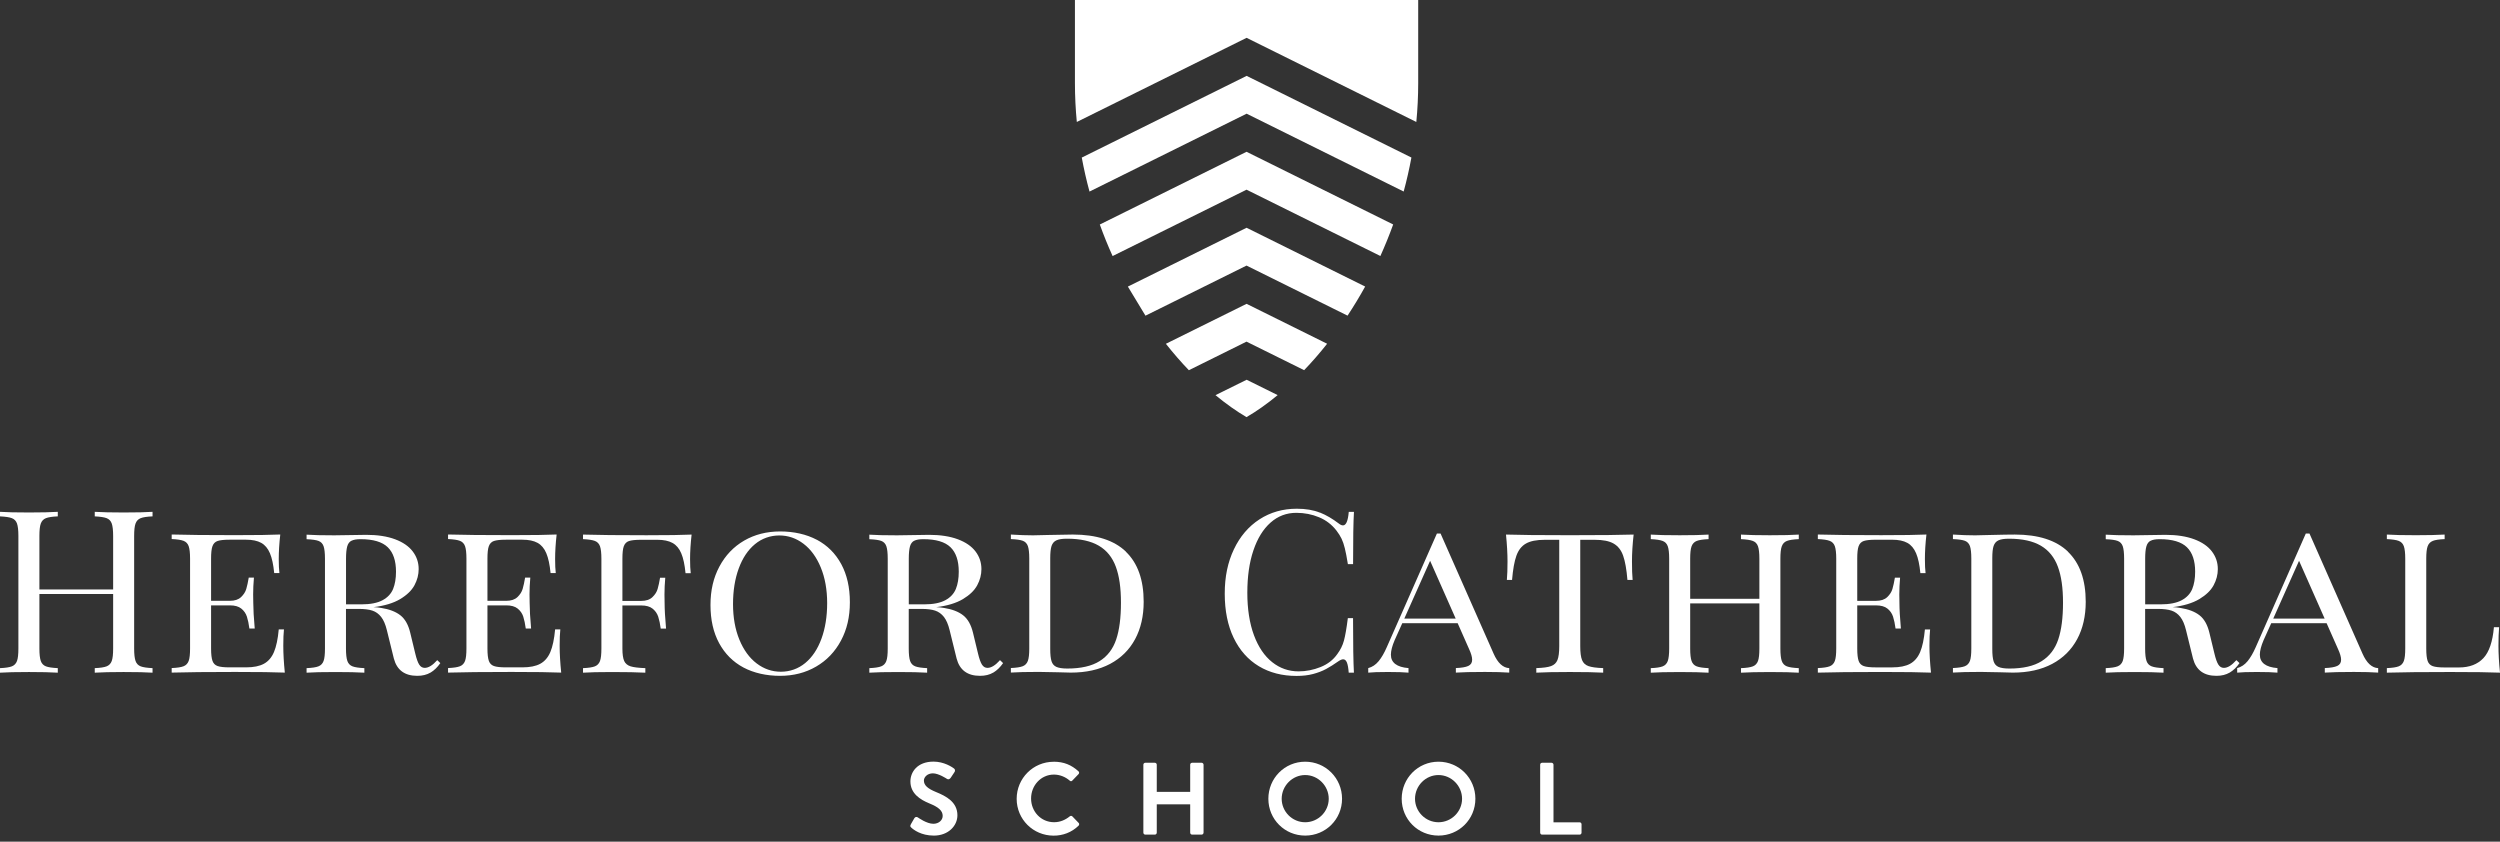
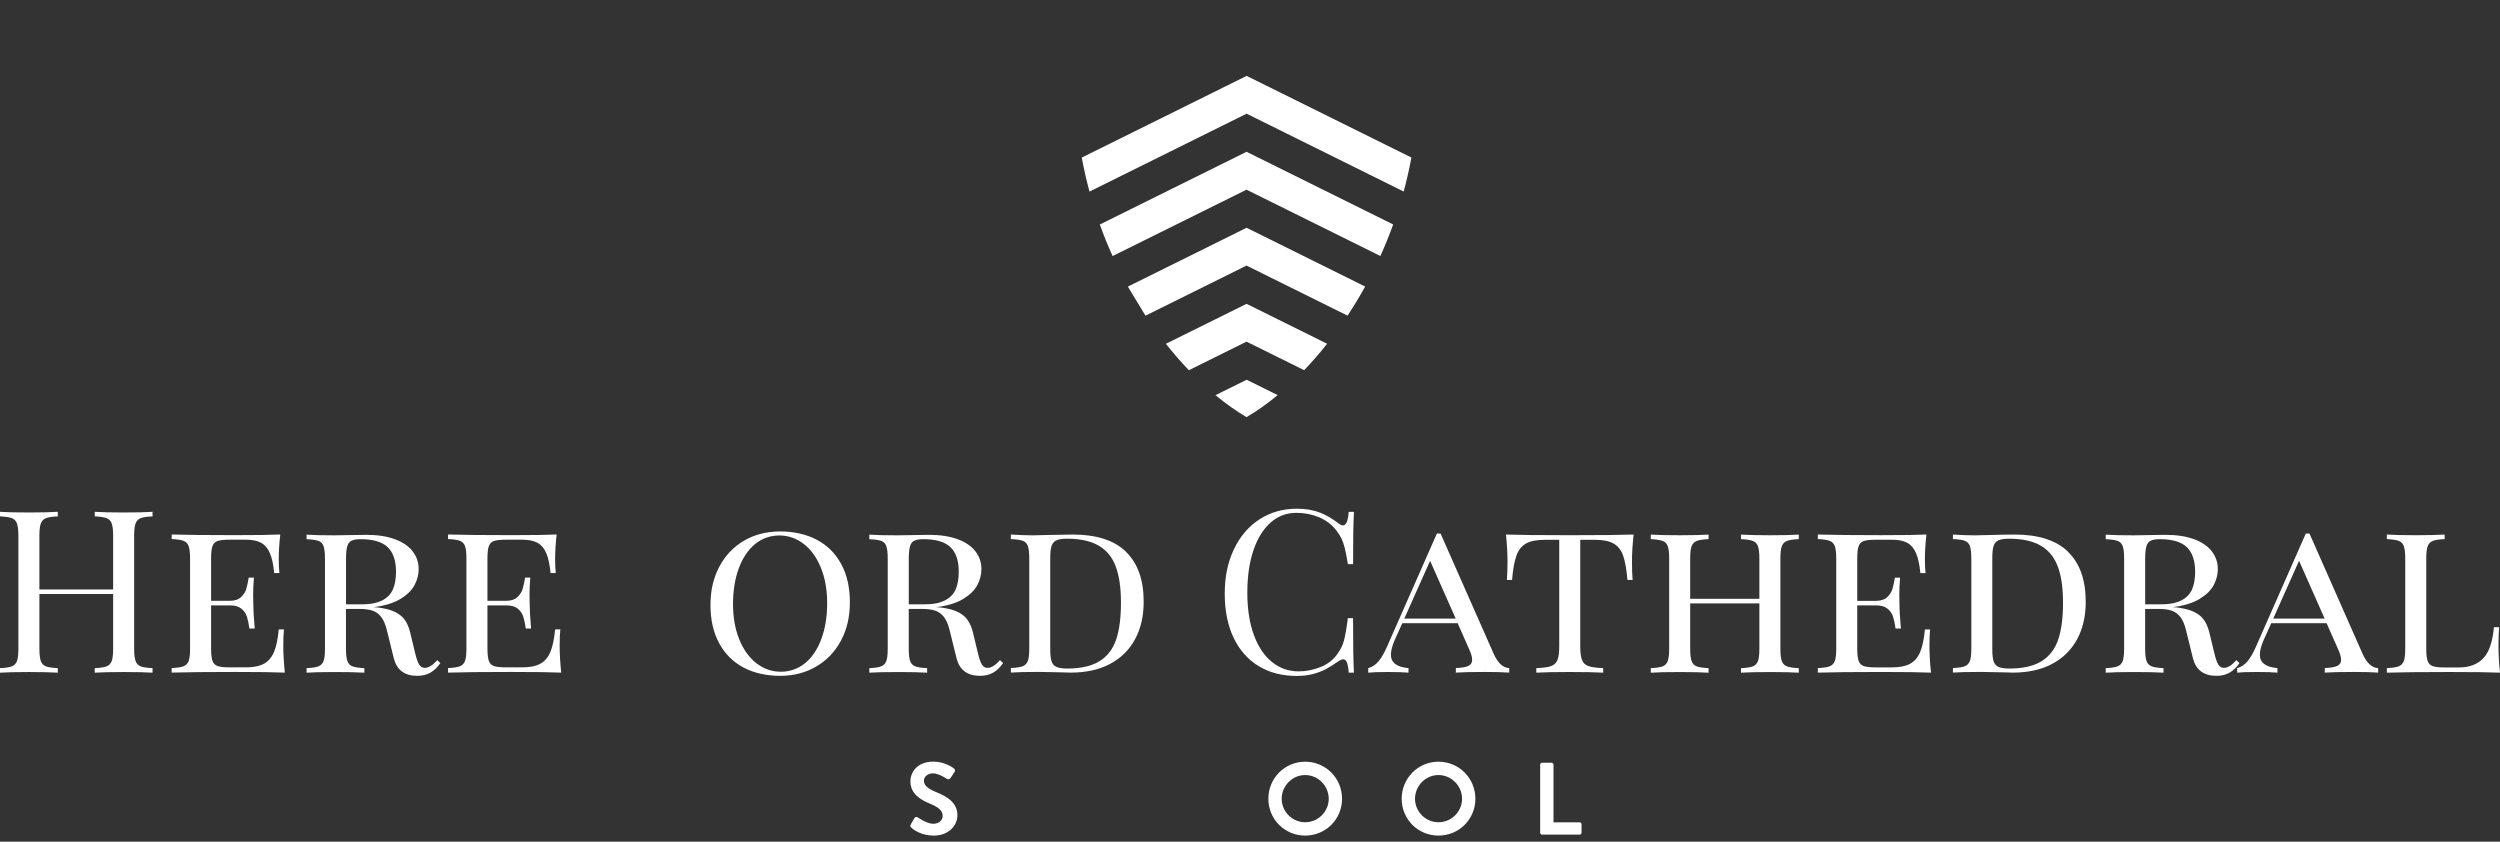
<svg xmlns="http://www.w3.org/2000/svg" width="300" height="101" viewBox="0 0 300 101" fill="none">
  <rect x="0" y="0" width="300" height="101" fill="#333333" stroke="none" />
  <path d="M149.596 9.108H149.591L129.812 18.909C130.069 20.3 130.379 21.66 130.74 22.988L149.591 13.644H149.596L168.441 22.983C168.803 21.655 169.112 20.295 169.369 18.904L149.601 9.108H149.596Z" fill="white" />
-   <path d="M128.992 0V9.974C128.992 11.554 129.071 13.108 129.218 14.636L149.588 4.541H149.593L169.959 14.636C170.106 13.108 170.184 11.559 170.184 9.979V0H128.992Z" fill="white" />
  <path d="M149.586 27.33V27.341H149.581V27.335L135.344 34.391L137.456 37.882L149.581 31.871H149.586L161.706 37.877C162.44 36.764 163.148 35.598 163.819 34.386L149.586 27.33Z" fill="white" />
  <path d="M149.59 18.222L149.579 18.217L131.977 26.942C132.443 28.238 132.957 29.503 133.512 30.727L149.579 22.763H149.585L165.646 30.721C166.197 29.498 166.71 28.238 167.182 26.936L149.59 18.217V18.222Z" fill="white" />
  <path d="M149.592 45.57V45.581L149.586 45.576L145.859 47.418C147.112 48.458 148.365 49.34 149.586 50.059C149.586 50.059 149.586 50.059 149.592 50.048C150.813 49.34 152.066 48.452 153.319 47.413L149.597 45.57H149.592Z" fill="white" />
  <path d="M149.588 36.468V36.478H149.583V36.462L139.906 41.255C140.803 42.389 141.725 43.45 142.664 44.426L149.578 40.998L149.583 40.993V40.998L156.497 44.421C157.436 43.444 158.358 42.384 159.255 41.25L149.583 36.457L149.588 36.468Z" fill="white" />
  <path d="M16.879 62.18C16.581 62.296 16.381 62.511 16.266 62.821C16.151 63.13 16.098 63.629 16.098 64.312V77.829C16.098 78.512 16.156 79.01 16.266 79.32C16.376 79.63 16.581 79.845 16.879 79.961C17.178 80.076 17.65 80.144 18.305 80.176V80.722C17.55 80.669 16.392 80.643 14.825 80.643C13.373 80.643 12.219 80.669 11.37 80.722V80.176C12.025 80.15 12.502 80.076 12.796 79.961C13.089 79.845 13.294 79.63 13.409 79.32C13.524 79.01 13.577 78.512 13.577 77.829V71.283H4.728V77.829C4.728 78.512 4.786 79.01 4.896 79.32C5.006 79.63 5.211 79.845 5.509 79.961C5.808 80.076 6.28 80.144 6.935 80.176V80.722C6.102 80.669 4.954 80.643 3.481 80.643C1.924 80.643 0.76 80.669 0 80.722V80.176C0.655 80.15 1.132 80.076 1.426 79.961C1.719 79.845 1.924 79.63 2.039 79.32C2.154 79.01 2.207 78.512 2.207 77.829V64.312C2.207 63.629 2.149 63.13 2.039 62.821C1.929 62.511 1.725 62.296 1.426 62.18C1.127 62.065 0.655 61.997 0 61.965V61.419C0.755 61.472 1.913 61.498 3.481 61.498C4.949 61.498 6.102 61.472 6.935 61.419V61.965C6.28 61.991 5.803 62.065 5.509 62.18C5.216 62.296 5.011 62.511 4.896 62.821C4.781 63.13 4.728 63.629 4.728 64.312V70.737H13.577V64.312C13.577 63.629 13.519 63.13 13.409 62.821C13.299 62.511 13.095 62.296 12.796 62.18C12.497 62.065 12.025 61.997 11.37 61.965V61.419C12.219 61.472 13.373 61.498 14.825 61.498C16.381 61.498 17.545 61.472 18.305 61.419V61.965C17.65 61.991 17.173 62.065 16.879 62.18Z" fill="white" />
  <path d="M34.178 80.713C32.999 80.66 31.012 80.634 28.213 80.634C24.863 80.634 22.326 80.66 20.602 80.713V80.167C21.257 80.14 21.734 80.067 22.027 79.951C22.321 79.836 22.525 79.621 22.641 79.311C22.756 79.001 22.808 78.502 22.808 77.82V67.032C22.808 66.35 22.751 65.851 22.641 65.541C22.531 65.232 22.326 65.016 22.027 64.901C21.729 64.785 21.257 64.717 20.602 64.686V64.14C22.326 64.192 24.869 64.218 28.213 64.218C30.755 64.218 32.564 64.192 33.633 64.14C33.508 65.232 33.45 66.213 33.45 67.079C33.45 67.788 33.476 68.35 33.529 68.77H32.905C32.805 67.757 32.637 66.964 32.391 66.386C32.145 65.809 31.799 65.394 31.343 65.142C30.887 64.89 30.284 64.764 29.529 64.764H27.537C26.881 64.764 26.404 64.817 26.111 64.917C25.817 65.016 25.613 65.226 25.498 65.536C25.382 65.846 25.33 66.344 25.33 67.027V72.098H27.589C28.166 72.098 28.611 71.951 28.926 71.652C29.241 71.353 29.45 71.027 29.555 70.665C29.66 70.303 29.759 69.856 29.849 69.316H30.472C30.409 70.024 30.378 70.702 30.378 71.337L30.394 72.361C30.394 73.09 30.451 74.109 30.567 75.421H29.927C29.854 74.865 29.754 74.387 29.628 73.998C29.503 73.61 29.272 73.284 28.952 73.027C28.632 72.77 28.176 72.644 27.589 72.644H25.33V77.82C25.33 78.502 25.388 78.996 25.498 79.306C25.608 79.615 25.812 79.82 26.111 79.925C26.41 80.03 26.881 80.083 27.537 80.083H29.529C30.425 80.083 31.138 79.941 31.668 79.652C32.197 79.363 32.601 78.896 32.879 78.24C33.151 77.589 33.345 76.686 33.45 75.531H34.074C34.021 76.019 33.995 76.67 33.995 77.489C33.995 78.445 34.058 79.521 34.178 80.707V80.713Z" fill="white" />
  <path d="M51.666 80.707C51.226 80.969 50.696 81.1 50.067 81.1C48.563 81.1 47.63 80.408 47.263 79.027L46.424 75.62C46.256 74.927 46.026 74.397 45.737 74.029C45.449 73.662 45.098 73.41 44.684 73.273C44.27 73.137 43.73 73.069 43.074 73.069H41.517V77.83C41.517 78.513 41.575 79.011 41.685 79.321C41.795 79.631 42 79.846 42.298 79.961C42.597 80.077 43.069 80.145 43.724 80.177V80.722C42.886 80.67 41.732 80.644 40.27 80.644C38.702 80.644 37.544 80.67 36.789 80.722V80.177C37.444 80.15 37.921 80.077 38.215 79.961C38.508 79.846 38.713 79.631 38.828 79.321C38.944 79.011 38.996 78.513 38.996 77.83V67.042C38.996 66.349 38.938 65.85 38.828 65.541C38.718 65.231 38.514 65.021 38.225 64.911C37.937 64.801 37.455 64.732 36.789 64.706V64.16C37.544 64.213 38.65 64.239 40.112 64.239C40.422 64.239 41.35 64.223 42.891 64.197L43.955 64.181C45.307 64.181 46.461 64.36 47.404 64.711C48.348 65.063 49.056 65.551 49.527 66.171C49.999 66.79 50.24 67.494 50.24 68.292C50.24 68.958 50.072 69.604 49.737 70.229C49.401 70.853 48.825 71.41 48.017 71.893C47.21 72.376 46.141 72.696 44.82 72.859C45.129 72.869 45.438 72.901 45.748 72.953C46.712 73.105 47.478 73.394 48.038 73.83C48.599 74.266 48.998 74.964 49.228 75.93L49.826 78.402C49.978 79.043 50.135 79.489 50.303 79.751C50.471 80.014 50.691 80.145 50.969 80.145C51.42 80.145 51.923 79.835 52.468 79.216L52.84 79.573C52.494 80.072 52.101 80.45 51.666 80.712V80.707ZM42.167 64.89C41.926 65.016 41.753 65.247 41.664 65.578C41.575 65.908 41.523 66.391 41.523 67.042V72.523H43.357C44.448 72.523 45.297 72.355 45.91 72.024C46.524 71.693 46.943 71.237 47.174 70.67C47.404 70.097 47.52 69.41 47.52 68.601C47.52 67.289 47.189 66.312 46.529 65.667C45.868 65.026 44.783 64.701 43.268 64.701C42.781 64.701 42.414 64.764 42.173 64.895L42.167 64.89Z" fill="white" />
  <path d="M67.343 80.713C66.163 80.66 64.176 80.634 61.377 80.634C58.027 80.634 55.49 80.66 53.766 80.713V80.167C54.421 80.14 54.898 80.067 55.191 79.951C55.485 79.836 55.69 79.621 55.805 79.311C55.92 79.001 55.972 78.502 55.972 77.82V67.032C55.972 66.35 55.915 65.851 55.805 65.541C55.695 65.232 55.49 65.016 55.191 64.901C54.893 64.785 54.421 64.717 53.766 64.686V64.14C55.49 64.192 58.033 64.218 61.377 64.218C63.919 64.218 65.728 64.192 66.797 64.14C66.672 65.232 66.614 66.213 66.614 67.079C66.614 67.788 66.64 68.35 66.692 68.77H66.069C65.969 67.757 65.801 66.964 65.555 66.386C65.314 65.809 64.963 65.394 64.507 65.142C64.05 64.89 63.448 64.764 62.693 64.764H60.701C60.046 64.764 59.569 64.817 59.275 64.917C58.981 65.016 58.777 65.226 58.662 65.536C58.546 65.846 58.494 66.344 58.494 67.027V72.098H60.753C61.33 72.098 61.776 71.951 62.09 71.652C62.404 71.353 62.614 71.027 62.719 70.665C62.824 70.303 62.923 69.856 63.013 69.316H63.636C63.574 70.024 63.542 70.702 63.542 71.337L63.558 72.361C63.558 73.09 63.615 74.109 63.731 75.421H63.091C63.018 74.865 62.918 74.387 62.792 73.998C62.667 73.61 62.436 73.284 62.116 73.027C61.797 72.77 61.34 72.644 60.753 72.644H58.494V77.82C58.494 78.502 58.552 78.996 58.662 79.306C58.772 79.615 58.976 79.82 59.275 79.925C59.574 80.03 60.046 80.083 60.701 80.083H62.693C63.589 80.083 64.302 79.941 64.832 79.652C65.361 79.363 65.765 78.896 66.043 78.24C66.315 77.589 66.509 76.686 66.614 75.531H67.238C67.185 76.019 67.159 76.67 67.159 77.489C67.159 78.445 67.222 79.521 67.343 80.707V80.713Z" fill="white" />
-   <path d="M82.809 67.09C82.809 67.799 82.835 68.361 82.888 68.781H82.264C82.164 67.767 81.997 66.975 81.75 66.397C81.509 65.82 81.158 65.405 80.702 65.153C80.246 64.901 79.643 64.775 78.888 64.775H76.896C76.241 64.775 75.764 64.828 75.47 64.927C75.177 65.027 74.972 65.237 74.857 65.547C74.742 65.856 74.689 66.355 74.689 67.038V72.109H76.949C77.525 72.109 77.971 71.962 78.285 71.662C78.6 71.363 78.809 71.038 78.914 70.676C79.019 70.313 79.119 69.867 79.208 69.326H79.832C79.769 70.035 79.737 70.712 79.737 71.348L79.753 72.371C79.753 73.101 79.811 74.119 79.926 75.432H79.287C79.213 74.875 79.114 74.397 78.988 74.009C78.862 73.621 78.631 73.295 78.311 73.038C77.992 72.781 77.536 72.655 76.949 72.655H74.689V77.831C74.689 78.513 74.763 79.012 74.904 79.322C75.046 79.631 75.303 79.847 75.675 79.962C76.047 80.078 76.634 80.146 77.441 80.177V80.723C76.503 80.671 75.171 80.644 73.442 80.644C71.885 80.644 70.721 80.671 69.961 80.723V80.177C70.616 80.151 71.093 80.078 71.387 79.962C71.68 79.847 71.885 79.631 72 79.322C72.115 79.012 72.168 78.513 72.168 77.831V67.043C72.168 66.361 72.11 65.862 72 65.552C71.89 65.242 71.686 65.027 71.387 64.912C71.088 64.796 70.616 64.728 69.961 64.696V64.15C71.686 64.203 74.228 64.229 77.572 64.229C80.115 64.229 81.923 64.203 82.993 64.15C82.867 65.242 82.809 66.224 82.809 67.09Z" fill="white" />
  <path d="M98.022 64.77C99.28 65.442 100.255 66.413 100.947 67.689C101.639 68.964 101.985 70.492 101.985 72.266C101.985 74.041 101.629 75.542 100.916 76.875C100.203 78.209 99.212 79.248 97.938 79.988C96.67 80.728 95.223 81.101 93.603 81.101C91.983 81.101 90.463 80.765 89.21 80.099C87.957 79.427 86.988 78.456 86.296 77.18C85.604 75.904 85.258 74.377 85.258 72.602C85.258 70.828 85.614 69.326 86.327 67.988C87.04 66.649 88.031 65.61 89.294 64.875C90.563 64.14 92.004 63.773 93.624 63.773C95.244 63.773 96.764 64.108 98.022 64.775V64.77ZM90.594 65.3C89.75 65.998 89.106 66.969 88.649 68.214C88.193 69.458 87.963 70.886 87.963 72.492C87.963 74.098 88.22 75.531 88.728 76.765C89.237 77.999 89.928 78.949 90.799 79.61C91.669 80.272 92.639 80.608 93.703 80.608C94.767 80.608 95.784 80.261 96.628 79.563C97.472 78.865 98.117 77.894 98.573 76.65C99.029 75.406 99.259 73.978 99.259 72.371C99.259 70.765 99.002 69.332 98.494 68.098C97.986 66.865 97.294 65.914 96.423 65.253C95.553 64.591 94.583 64.255 93.519 64.255C92.455 64.255 91.438 64.602 90.594 65.3Z" fill="white" />
  <path d="M119.197 80.707C118.757 80.969 118.227 81.1 117.598 81.1C116.094 81.1 115.161 80.408 114.794 79.027L113.955 75.62C113.787 74.927 113.557 74.397 113.269 74.029C112.98 73.662 112.629 73.41 112.215 73.273C111.801 73.137 111.261 73.069 110.606 73.069H109.049V77.83C109.049 78.513 109.106 79.011 109.216 79.321C109.326 79.631 109.531 79.846 109.83 79.961C110.129 80.077 110.6 80.145 111.256 80.177V80.722C110.412 80.67 109.264 80.644 107.801 80.644C106.234 80.644 105.075 80.67 104.32 80.722V80.177C104.976 80.15 105.453 80.077 105.746 79.961C106.04 79.846 106.244 79.631 106.359 79.321C106.475 79.011 106.527 78.513 106.527 77.83V67.042C106.527 66.349 106.47 65.85 106.359 65.541C106.249 65.231 106.045 65.021 105.757 64.911C105.468 64.801 104.986 64.732 104.32 64.706V64.16C105.075 64.213 106.181 64.239 107.644 64.239C107.953 64.239 108.881 64.223 110.422 64.197L111.486 64.181C112.839 64.181 113.992 64.36 114.935 64.711C115.879 65.063 116.587 65.551 117.059 66.171C117.53 66.79 117.771 67.494 117.771 68.292C117.771 68.958 117.604 69.604 117.268 70.229C116.933 70.853 116.356 71.41 115.549 71.893C114.736 72.376 113.672 72.696 112.351 72.859C112.66 72.869 112.97 72.901 113.279 72.953C114.244 73.105 115.009 73.394 115.57 73.83C116.131 74.266 116.529 74.964 116.76 75.93L117.357 78.402C117.509 79.043 117.667 79.489 117.834 79.751C118.002 80.014 118.222 80.145 118.5 80.145C118.951 80.145 119.454 79.835 119.999 79.216L120.371 79.573C120.026 80.072 119.632 80.45 119.197 80.712V80.707ZM109.699 64.89C109.458 65.016 109.285 65.247 109.195 65.578C109.106 65.908 109.054 66.391 109.054 67.042V72.523H110.889C111.979 72.523 112.828 72.355 113.441 72.024C114.055 71.693 114.474 71.237 114.705 70.67C114.935 70.103 115.051 69.41 115.051 68.601C115.051 67.289 114.721 66.312 114.06 65.667C113.4 65.026 112.314 64.701 110.799 64.701C110.312 64.701 109.945 64.764 109.704 64.895L109.699 64.89Z" fill="white" />
  <path d="M135.107 66.209C136.528 67.579 137.241 69.579 137.241 72.214C137.241 73.925 136.9 75.422 136.213 76.697C135.526 77.973 134.53 78.965 133.22 79.663C131.909 80.361 130.332 80.713 128.492 80.713C128.067 80.713 127.537 80.697 126.898 80.671C125.383 80.645 124.644 80.629 124.681 80.629C123.192 80.629 122.07 80.655 121.305 80.708V80.162C121.96 80.136 122.437 80.062 122.731 79.947C123.024 79.831 123.229 79.616 123.344 79.306C123.459 78.996 123.512 78.498 123.512 77.815V67.028C123.512 66.335 123.454 65.836 123.344 65.526C123.234 65.216 123.029 65.006 122.741 64.896C122.453 64.786 121.97 64.718 121.305 64.692V64.145C122.28 64.209 123.166 64.24 123.962 64.24L124.628 64.224L125.745 64.198C127.16 64.161 128.156 64.145 128.733 64.145C131.569 64.145 133.697 64.833 135.117 66.203L135.107 66.209ZM126.772 64.838C126.489 64.964 126.295 65.195 126.185 65.516C126.08 65.841 126.028 66.329 126.028 66.986V77.884C126.028 78.54 126.08 79.028 126.185 79.353C126.29 79.679 126.489 79.905 126.777 80.031C127.066 80.157 127.496 80.225 128.072 80.225C129.718 80.225 131.013 79.926 131.957 79.332C132.9 78.739 133.561 77.873 133.943 76.734C134.326 75.595 134.515 74.125 134.515 72.324C134.515 70.524 134.31 69.117 133.896 67.999C133.482 66.88 132.806 66.041 131.857 65.484C130.908 64.928 129.64 64.644 128.046 64.644C127.48 64.644 127.055 64.707 126.772 64.838Z" fill="white" />
  <path d="M109.285 98.943L109.726 98.177C109.825 98.004 110.03 98.004 110.145 98.093C110.208 98.13 111.204 98.854 112.001 98.854C112.64 98.854 113.123 98.434 113.123 97.904C113.123 97.274 112.593 96.844 111.56 96.424C110.402 95.956 109.249 95.216 109.249 93.762C109.249 92.665 110.061 91.394 112.022 91.394C113.275 91.394 114.234 92.035 114.48 92.219C114.606 92.292 114.637 92.502 114.554 92.628L114.087 93.332C113.987 93.479 113.804 93.578 113.657 93.479C113.558 93.416 112.625 92.801 111.948 92.801C111.272 92.801 110.868 93.269 110.868 93.662C110.868 94.24 111.325 94.633 112.321 95.043C113.516 95.526 114.889 96.24 114.889 97.831C114.889 99.101 113.794 100.272 112.064 100.272C110.512 100.272 109.6 99.547 109.353 99.311C109.243 99.201 109.181 99.138 109.296 98.943H109.285Z" fill="white" />
-   <path d="M126.435 91.406C127.677 91.406 128.574 91.8 129.412 92.551C129.522 92.65 129.522 92.797 129.423 92.897L128.673 93.674C128.584 93.774 128.463 93.774 128.364 93.674C127.845 93.217 127.158 92.95 126.471 92.95C124.899 92.95 123.73 94.267 123.73 95.821C123.73 97.375 124.909 98.666 126.487 98.666C127.226 98.666 127.85 98.383 128.369 97.963C128.469 97.874 128.605 97.889 128.678 97.963L129.438 98.75C129.538 98.834 129.512 98.997 129.428 99.081C128.595 99.895 127.536 100.278 126.44 100.278C123.976 100.278 122 98.32 122 95.858C122 93.396 123.981 91.412 126.44 91.412L126.435 91.406Z" fill="white" />
-   <path d="M137.203 91.762C137.203 91.636 137.313 91.531 137.434 91.531H138.577C138.713 91.531 138.812 91.641 138.812 91.762V95.028H142.823V91.762C142.823 91.636 142.922 91.531 143.059 91.531H144.191C144.317 91.531 144.427 91.641 144.427 91.762V99.92C144.427 100.046 144.317 100.156 144.191 100.156H143.059C142.922 100.156 142.823 100.046 142.823 99.92V96.518H138.812V99.92C138.812 100.046 138.713 100.156 138.577 100.156H137.434C137.308 100.156 137.203 100.046 137.203 99.92V91.762Z" fill="white" />
  <path d="M158.391 61.504C159.157 61.813 159.901 62.249 160.63 62.806C160.824 62.963 161.002 63.047 161.159 63.047C161.531 63.047 161.762 62.506 161.851 61.425H162.475C162.401 62.606 162.37 64.695 162.37 67.693H161.746C161.615 66.879 161.489 66.244 161.379 65.793C161.269 65.341 161.138 64.958 160.986 64.643C160.834 64.328 160.63 64.002 160.373 63.666C159.822 62.958 159.13 62.422 158.286 62.071C157.442 61.719 156.536 61.54 155.56 61.54C154.381 61.54 153.348 61.929 152.468 62.711C151.582 63.493 150.895 64.606 150.408 66.05C149.92 67.493 149.679 69.189 149.679 71.131C149.679 73.074 149.946 74.806 150.476 76.229C151.005 77.651 151.739 78.727 152.667 79.462C153.595 80.197 154.648 80.565 155.828 80.565C156.729 80.565 157.61 80.391 158.47 80.045C159.33 79.699 159.995 79.179 160.478 78.486C160.85 77.987 161.117 77.452 161.274 76.869C161.432 76.286 161.589 75.389 161.741 74.176H162.365C162.365 77.305 162.401 79.489 162.47 80.722H161.846C161.804 80.155 161.73 79.746 161.626 79.494C161.521 79.242 161.374 79.116 161.18 79.116C161.038 79.116 160.85 79.189 160.624 79.342C160.084 79.725 159.586 80.034 159.13 80.281C158.674 80.528 158.155 80.722 157.568 80.88C156.981 81.037 156.326 81.111 155.587 81.111C153.862 81.111 152.347 80.722 151.052 79.94C149.758 79.158 148.751 78.024 148.038 76.538C147.325 75.053 146.969 73.284 146.969 71.236C146.969 69.189 147.336 67.457 148.07 65.913C148.803 64.37 149.826 63.173 151.136 62.322C152.447 61.472 153.941 61.047 155.613 61.047C156.693 61.047 157.615 61.204 158.381 61.514L158.391 61.504Z" fill="white" />
  <path d="M181.109 80.167V80.713C180.364 80.66 179.395 80.634 178.199 80.634C176.643 80.634 175.474 80.66 174.703 80.713V80.167C175.385 80.141 175.883 80.057 176.192 79.915C176.501 79.773 176.658 79.526 176.658 79.169C176.658 78.839 176.533 78.413 176.286 77.878L174.918 74.781H168.276L167.359 76.818C167.06 77.516 166.908 78.099 166.908 78.561C166.908 79.516 167.611 80.057 169.021 80.172V80.718C168.481 80.665 167.658 80.639 166.552 80.639C165.446 80.639 164.654 80.665 164.188 80.718V80.172C164.665 80.046 165.084 79.773 165.435 79.343C165.792 78.912 166.117 78.345 166.421 77.647L172.428 64.024H172.868L179.232 78.434C179.73 79.563 180.359 80.141 181.119 80.177L181.109 80.167ZM171.61 67.3L168.517 74.23H174.682L171.615 67.3H171.61Z" fill="white" />
  <path d="M195.837 67.359C195.837 68.299 195.863 69.044 195.915 69.596H195.292C195.187 68.325 195.014 67.359 194.778 66.687C194.542 66.015 194.165 65.532 193.635 65.228C193.106 64.923 192.351 64.776 191.371 64.776H189.63V77.549C189.63 78.305 189.704 78.856 189.845 79.207C189.987 79.559 190.244 79.801 190.616 79.932C190.988 80.063 191.575 80.147 192.382 80.173V80.719C191.444 80.667 190.113 80.641 188.383 80.641C186.653 80.641 185.232 80.667 184.357 80.719V80.173C185.164 80.147 185.751 80.068 186.123 79.932C186.495 79.795 186.752 79.559 186.894 79.207C187.035 78.856 187.109 78.305 187.109 77.549V64.776H185.368C184.383 64.776 183.633 64.929 183.109 65.228C182.585 65.527 182.207 66.015 181.966 66.692C181.725 67.365 181.552 68.336 181.447 69.59H180.824C180.876 69.013 180.902 68.267 180.902 67.354C180.902 66.441 180.839 65.338 180.719 64.147C182.223 64.199 184.781 64.225 188.383 64.225C191.984 64.225 194.532 64.199 196.036 64.147C195.905 65.307 195.837 66.377 195.837 67.354V67.359Z" fill="white" />
  <path d="M214.428 64.913C214.129 65.028 213.93 65.243 213.815 65.553C213.699 65.863 213.647 66.361 213.647 67.044V77.832C213.647 78.514 213.705 79.013 213.815 79.323C213.925 79.632 214.129 79.848 214.428 79.963C214.727 80.079 215.199 80.147 215.854 80.178V80.724C215.099 80.672 213.94 80.645 212.373 80.645C210.921 80.645 209.768 80.672 208.919 80.724V80.178C209.574 80.152 210.051 80.079 210.344 79.963C210.638 79.848 210.842 79.632 210.958 79.323C211.073 79.013 211.125 78.514 211.125 77.832V72.404H202.822V77.832C202.822 78.514 202.88 79.013 202.99 79.323C203.1 79.632 203.304 79.848 203.603 79.963C203.902 80.079 204.374 80.147 205.029 80.178V80.724C204.195 80.672 203.047 80.645 201.574 80.645C200.018 80.645 198.854 80.672 198.094 80.724V80.178C198.749 80.152 199.226 80.079 199.52 79.963C199.813 79.848 200.018 79.632 200.133 79.323C200.243 79.013 200.301 78.514 200.301 77.832V67.044C200.301 66.361 200.243 65.863 200.133 65.553C200.023 65.243 199.818 65.028 199.52 64.913C199.221 64.797 198.749 64.729 198.094 64.697V64.151C198.849 64.204 200.007 64.23 201.574 64.23C203.042 64.23 204.195 64.204 205.029 64.151V64.697C204.374 64.724 203.897 64.797 203.603 64.913C203.31 65.028 203.105 65.243 202.99 65.553C202.875 65.863 202.822 66.361 202.822 67.044V71.858H211.125V67.044C211.125 66.361 211.068 65.863 210.958 65.553C210.848 65.243 210.643 65.028 210.344 64.913C210.046 64.797 209.574 64.729 208.919 64.697V64.151C209.768 64.204 210.921 64.23 212.373 64.23C213.94 64.23 215.099 64.204 215.854 64.151V64.697C215.199 64.724 214.722 64.797 214.428 64.913Z" fill="white" />
  <path d="M231.718 80.716C230.538 80.663 228.551 80.637 225.752 80.637C222.402 80.637 219.865 80.663 218.141 80.716V80.169C218.796 80.143 219.273 80.07 219.566 79.954C219.86 79.839 220.064 79.624 220.18 79.314C220.295 79.004 220.348 78.505 220.348 77.823V67.035C220.348 66.353 220.29 65.854 220.18 65.544C220.07 65.234 219.865 65.019 219.566 64.904C219.268 64.788 218.796 64.72 218.141 64.689V64.143C219.865 64.195 222.408 64.221 225.752 64.221C228.294 64.221 230.103 64.195 231.172 64.143C231.047 65.234 230.989 66.216 230.989 67.082C230.989 67.791 231.015 68.353 231.068 68.773H230.444C230.344 67.76 230.176 66.967 229.93 66.389C229.684 65.812 229.338 65.397 228.882 65.145C228.426 64.893 227.823 64.767 227.068 64.767H225.076C224.421 64.767 223.944 64.82 223.65 64.919C223.356 65.019 223.152 65.229 223.037 65.539C222.921 65.849 222.869 66.347 222.869 67.03V72.101H225.128C225.705 72.101 226.15 71.954 226.465 71.655C226.78 71.356 226.989 71.03 227.094 70.668C227.199 70.306 227.298 69.859 227.388 69.319H228.011C227.949 70.027 227.917 70.704 227.917 71.34L227.933 72.363C227.933 73.093 227.99 74.112 228.106 75.424H227.466C227.393 74.867 227.293 74.39 227.167 74.001C227.042 73.613 226.811 73.287 226.491 73.03C226.171 72.773 225.715 72.647 225.128 72.647H222.869V77.823C222.869 78.505 222.927 78.999 223.037 79.309C223.147 79.618 223.351 79.823 223.65 79.928C223.949 80.033 224.421 80.085 225.076 80.085H227.068C227.964 80.085 228.677 79.944 229.207 79.655C229.736 79.366 230.14 78.899 230.418 78.243C230.69 77.592 230.884 76.689 230.989 75.534H231.613C231.56 76.022 231.534 76.673 231.534 77.492C231.534 78.448 231.597 79.524 231.718 80.71V80.716Z" fill="white" />
  <path d="M248.154 66.21C249.574 67.58 250.287 69.58 250.287 72.215C250.287 73.926 249.947 75.423 249.26 76.698C248.573 77.974 247.577 78.966 246.267 79.664C244.956 80.362 243.378 80.714 241.538 80.714C241.114 80.714 240.584 80.698 239.945 80.672C238.43 80.646 237.691 80.63 237.727 80.63C236.239 80.63 235.117 80.656 234.352 80.709V80.163C235.007 80.137 235.484 80.063 235.777 79.948C236.071 79.832 236.275 79.617 236.391 79.307C236.506 78.998 236.558 78.499 236.558 77.816V67.028C236.558 66.336 236.501 65.837 236.391 65.527C236.281 65.217 236.076 65.007 235.788 64.897C235.5 64.787 235.017 64.719 234.352 64.692V64.147C235.327 64.21 236.212 64.241 237.009 64.241L237.675 64.225L238.792 64.199C240.207 64.162 241.203 64.147 241.78 64.147C244.615 64.147 246.744 64.834 248.164 66.204L248.154 66.21ZM239.819 64.839C239.536 64.965 239.342 65.196 239.232 65.517C239.122 65.837 239.075 66.33 239.075 66.987V77.885C239.075 78.541 239.127 79.029 239.232 79.355C239.337 79.68 239.536 79.906 239.824 80.032C240.113 80.158 240.542 80.226 241.119 80.226C242.765 80.226 244.06 79.927 245.003 79.334C245.947 78.74 246.607 77.874 246.99 76.735C247.373 75.596 247.562 74.126 247.562 72.325C247.562 70.525 247.357 69.118 246.943 68C246.529 66.882 245.853 66.042 244.904 65.485C243.955 64.929 242.686 64.645 241.093 64.645C240.527 64.645 240.102 64.708 239.819 64.839Z" fill="white" />
  <path d="M267.564 80.707C267.124 80.969 266.595 81.1 265.966 81.1C264.461 81.1 263.528 80.408 263.161 79.027L262.322 75.62C262.155 74.927 261.924 74.397 261.636 74.029C261.347 73.662 260.996 73.41 260.582 73.273C260.168 73.137 259.628 73.069 258.973 73.069H257.416V77.83C257.416 78.513 257.473 79.011 257.584 79.321C257.694 79.631 257.898 79.846 258.197 79.961C258.496 80.077 258.967 80.145 259.623 80.177V80.722C258.779 80.67 257.631 80.644 256.168 80.644C254.601 80.644 253.442 80.67 252.688 80.722V80.177C253.343 80.15 253.82 80.077 254.113 79.961C254.407 79.846 254.611 79.631 254.727 79.321C254.837 79.011 254.894 78.513 254.894 77.83V67.042C254.894 66.349 254.837 65.85 254.727 65.541C254.617 65.231 254.412 65.021 254.124 64.911C253.836 64.801 253.353 64.732 252.688 64.706V64.16C253.442 64.213 254.548 64.239 256.011 64.239C256.32 64.239 257.248 64.223 258.789 64.197L259.853 64.181C261.206 64.181 262.359 64.36 263.303 64.711C264.246 65.063 264.954 65.551 265.426 66.171C265.897 66.79 266.139 67.494 266.139 68.292C266.139 68.958 265.971 69.604 265.635 70.229C265.3 70.853 264.723 71.41 263.916 71.893C263.103 72.376 262.039 72.696 260.718 72.859C261.028 72.869 261.337 72.901 261.646 72.953C262.611 73.105 263.376 73.394 263.937 73.83C264.498 74.266 264.896 74.964 265.127 75.93L265.725 78.402C265.877 79.043 266.034 79.489 266.202 79.751C266.369 80.014 266.589 80.145 266.867 80.145C267.318 80.145 267.821 79.835 268.366 79.216L268.739 79.573C268.393 80.072 268 80.45 267.564 80.712V80.707ZM258.066 64.89C257.825 65.016 257.652 65.247 257.563 65.578C257.468 65.908 257.421 66.391 257.421 67.042V72.523H259.256C260.346 72.523 261.195 72.355 261.809 72.024C262.422 71.693 262.841 71.237 263.072 70.67C263.303 70.097 263.418 69.41 263.418 68.601C263.418 67.289 263.088 66.312 262.427 65.667C261.767 65.026 260.682 64.701 259.167 64.701C258.679 64.701 258.312 64.764 258.071 64.895L258.066 64.89Z" fill="white" />
  <path d="M285.382 80.167V80.713C284.638 80.66 283.668 80.634 282.473 80.634C280.916 80.634 279.747 80.66 278.976 80.713V80.167C279.658 80.141 280.156 80.057 280.465 79.915C280.775 79.773 280.932 79.526 280.932 79.169C280.932 78.839 280.806 78.413 280.56 77.878L279.191 74.781H272.55L271.632 76.818C271.334 77.516 271.182 78.099 271.182 78.561C271.182 79.516 271.884 80.057 273.294 80.172V80.718C272.754 80.665 271.931 80.639 270.825 80.639C269.719 80.639 268.927 80.665 268.461 80.718V80.172C268.938 80.046 269.357 79.773 269.709 79.343C270.06 78.912 270.39 78.345 270.694 77.647L276.696 64.024H277.137L283.5 78.434C283.998 79.563 284.627 80.141 285.388 80.177L285.382 80.167ZM275.884 67.3L272.791 74.23H278.956L275.889 67.3H275.884Z" fill="white" />
  <path d="M291.931 64.913C291.632 65.028 291.433 65.244 291.318 65.553C291.203 65.863 291.15 66.362 291.15 67.044V77.832C291.15 78.514 291.208 79.008 291.318 79.318C291.428 79.627 291.632 79.832 291.931 79.937C292.23 80.042 292.702 80.095 293.357 80.095H295.071C296.329 80.095 297.304 79.722 298.002 78.982C298.699 78.242 299.118 77.003 299.27 75.265H299.894C299.842 75.832 299.815 76.578 299.815 77.501C299.815 78.425 299.878 79.533 299.999 80.719C298.819 80.667 296.833 80.641 294.033 80.641C290.684 80.641 288.147 80.667 286.422 80.719V80.173C287.077 80.147 287.554 80.074 287.848 79.958C288.141 79.843 288.346 79.627 288.461 79.318C288.576 79.008 288.629 78.509 288.629 77.827V67.039C288.629 66.356 288.571 65.858 288.461 65.548C288.351 65.238 288.146 65.023 287.848 64.908C287.549 64.792 287.077 64.724 286.422 64.692V64.147C287.177 64.199 288.335 64.225 289.903 64.225C291.37 64.225 292.524 64.199 293.357 64.147V64.692C292.702 64.719 292.225 64.792 291.931 64.908V64.913Z" fill="white" />
  <path d="M156.622 91.404C159.081 91.404 161.046 93.389 161.046 95.851C161.046 98.313 159.081 100.271 156.622 100.271C154.164 100.271 152.203 98.313 152.203 95.851C152.203 93.389 154.158 91.404 156.622 91.404ZM156.622 98.67C158.169 98.67 159.448 97.399 159.448 95.851C159.448 94.302 158.169 93.005 156.622 93.005C155.076 93.005 153.802 94.302 153.802 95.851C153.802 97.399 155.071 98.67 156.622 98.67Z" fill="white" />
  <path d="M172.617 91.404C175.081 91.404 177.046 93.389 177.046 95.851C177.046 98.313 175.081 100.271 172.617 100.271C170.153 100.271 168.203 98.313 168.203 95.851C168.203 93.389 170.158 91.404 172.617 91.404ZM172.617 98.67C174.169 98.67 175.448 97.399 175.448 95.851C175.448 94.302 174.169 93.005 172.617 93.005C171.065 93.005 169.802 94.302 169.802 95.851C169.802 97.399 171.071 98.67 172.617 98.67Z" fill="white" />
  <path d="M184.82 91.762C184.82 91.636 184.915 91.531 185.051 91.531H186.183C186.309 91.531 186.419 91.641 186.419 91.762V98.676H189.554C189.69 98.676 189.785 98.786 189.785 98.912V99.92C189.785 100.046 189.69 100.156 189.554 100.156H185.051C184.915 100.156 184.82 100.046 184.82 99.92V91.762Z" fill="white" />
</svg>